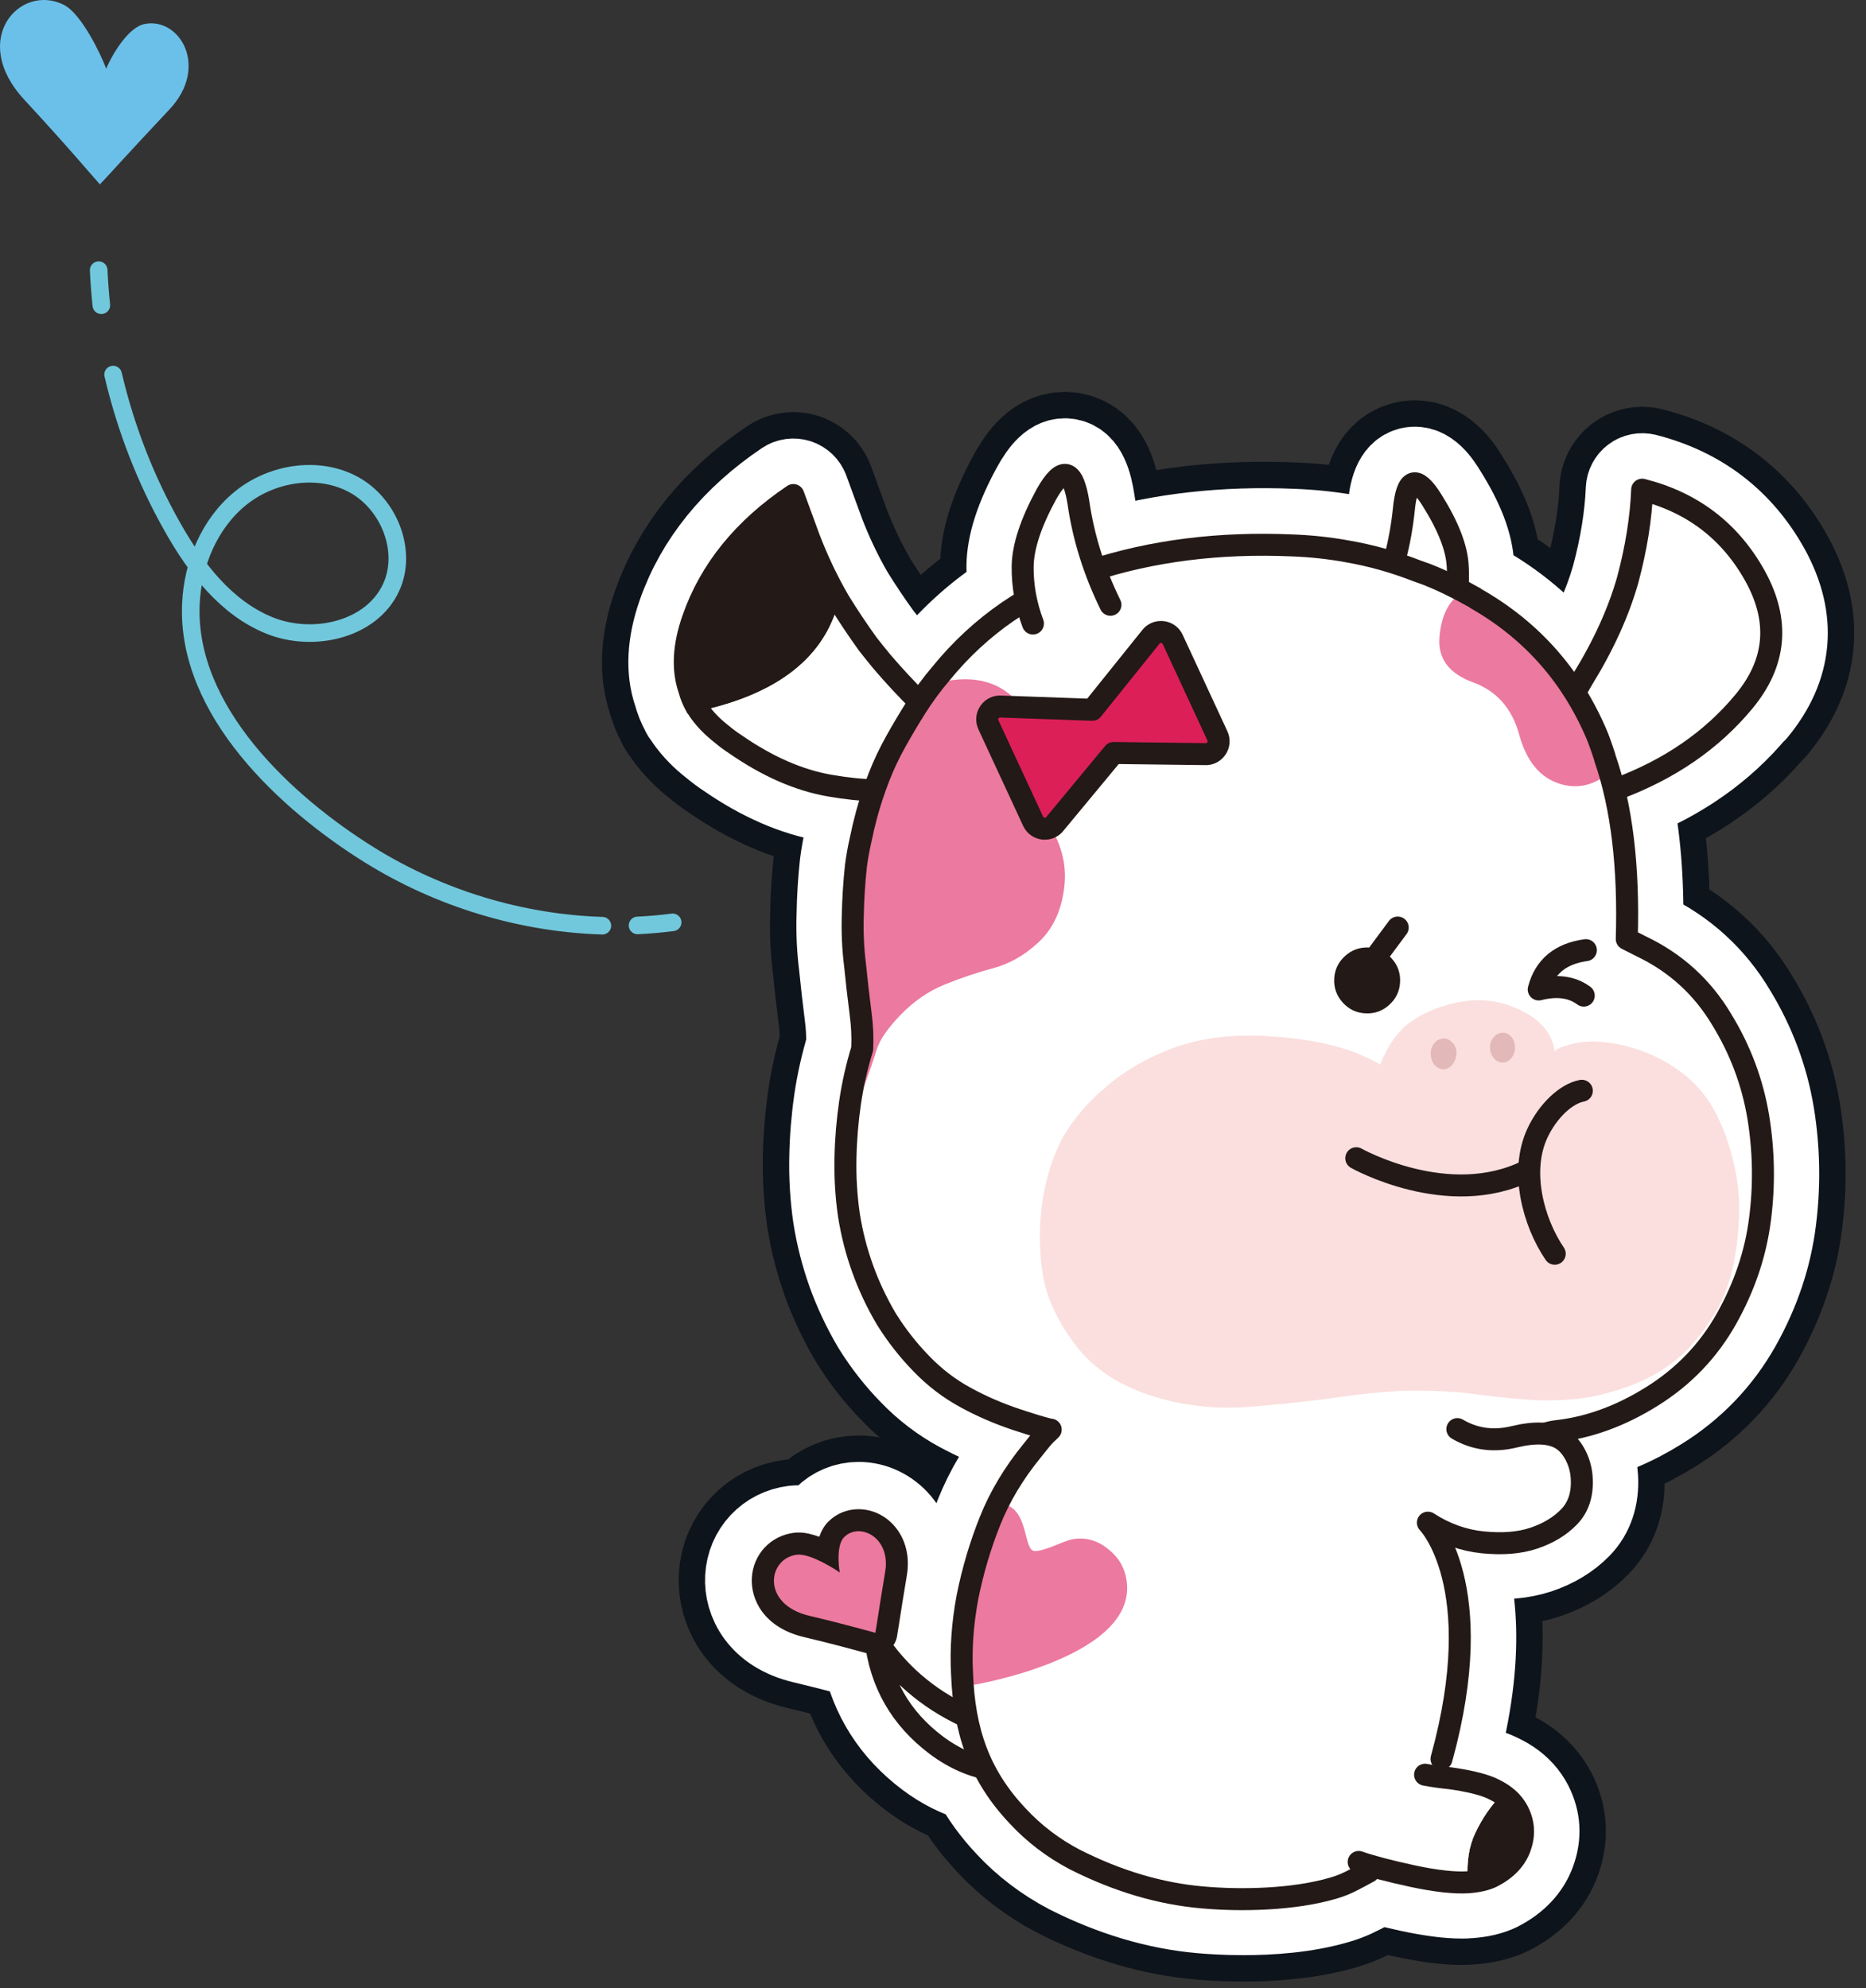
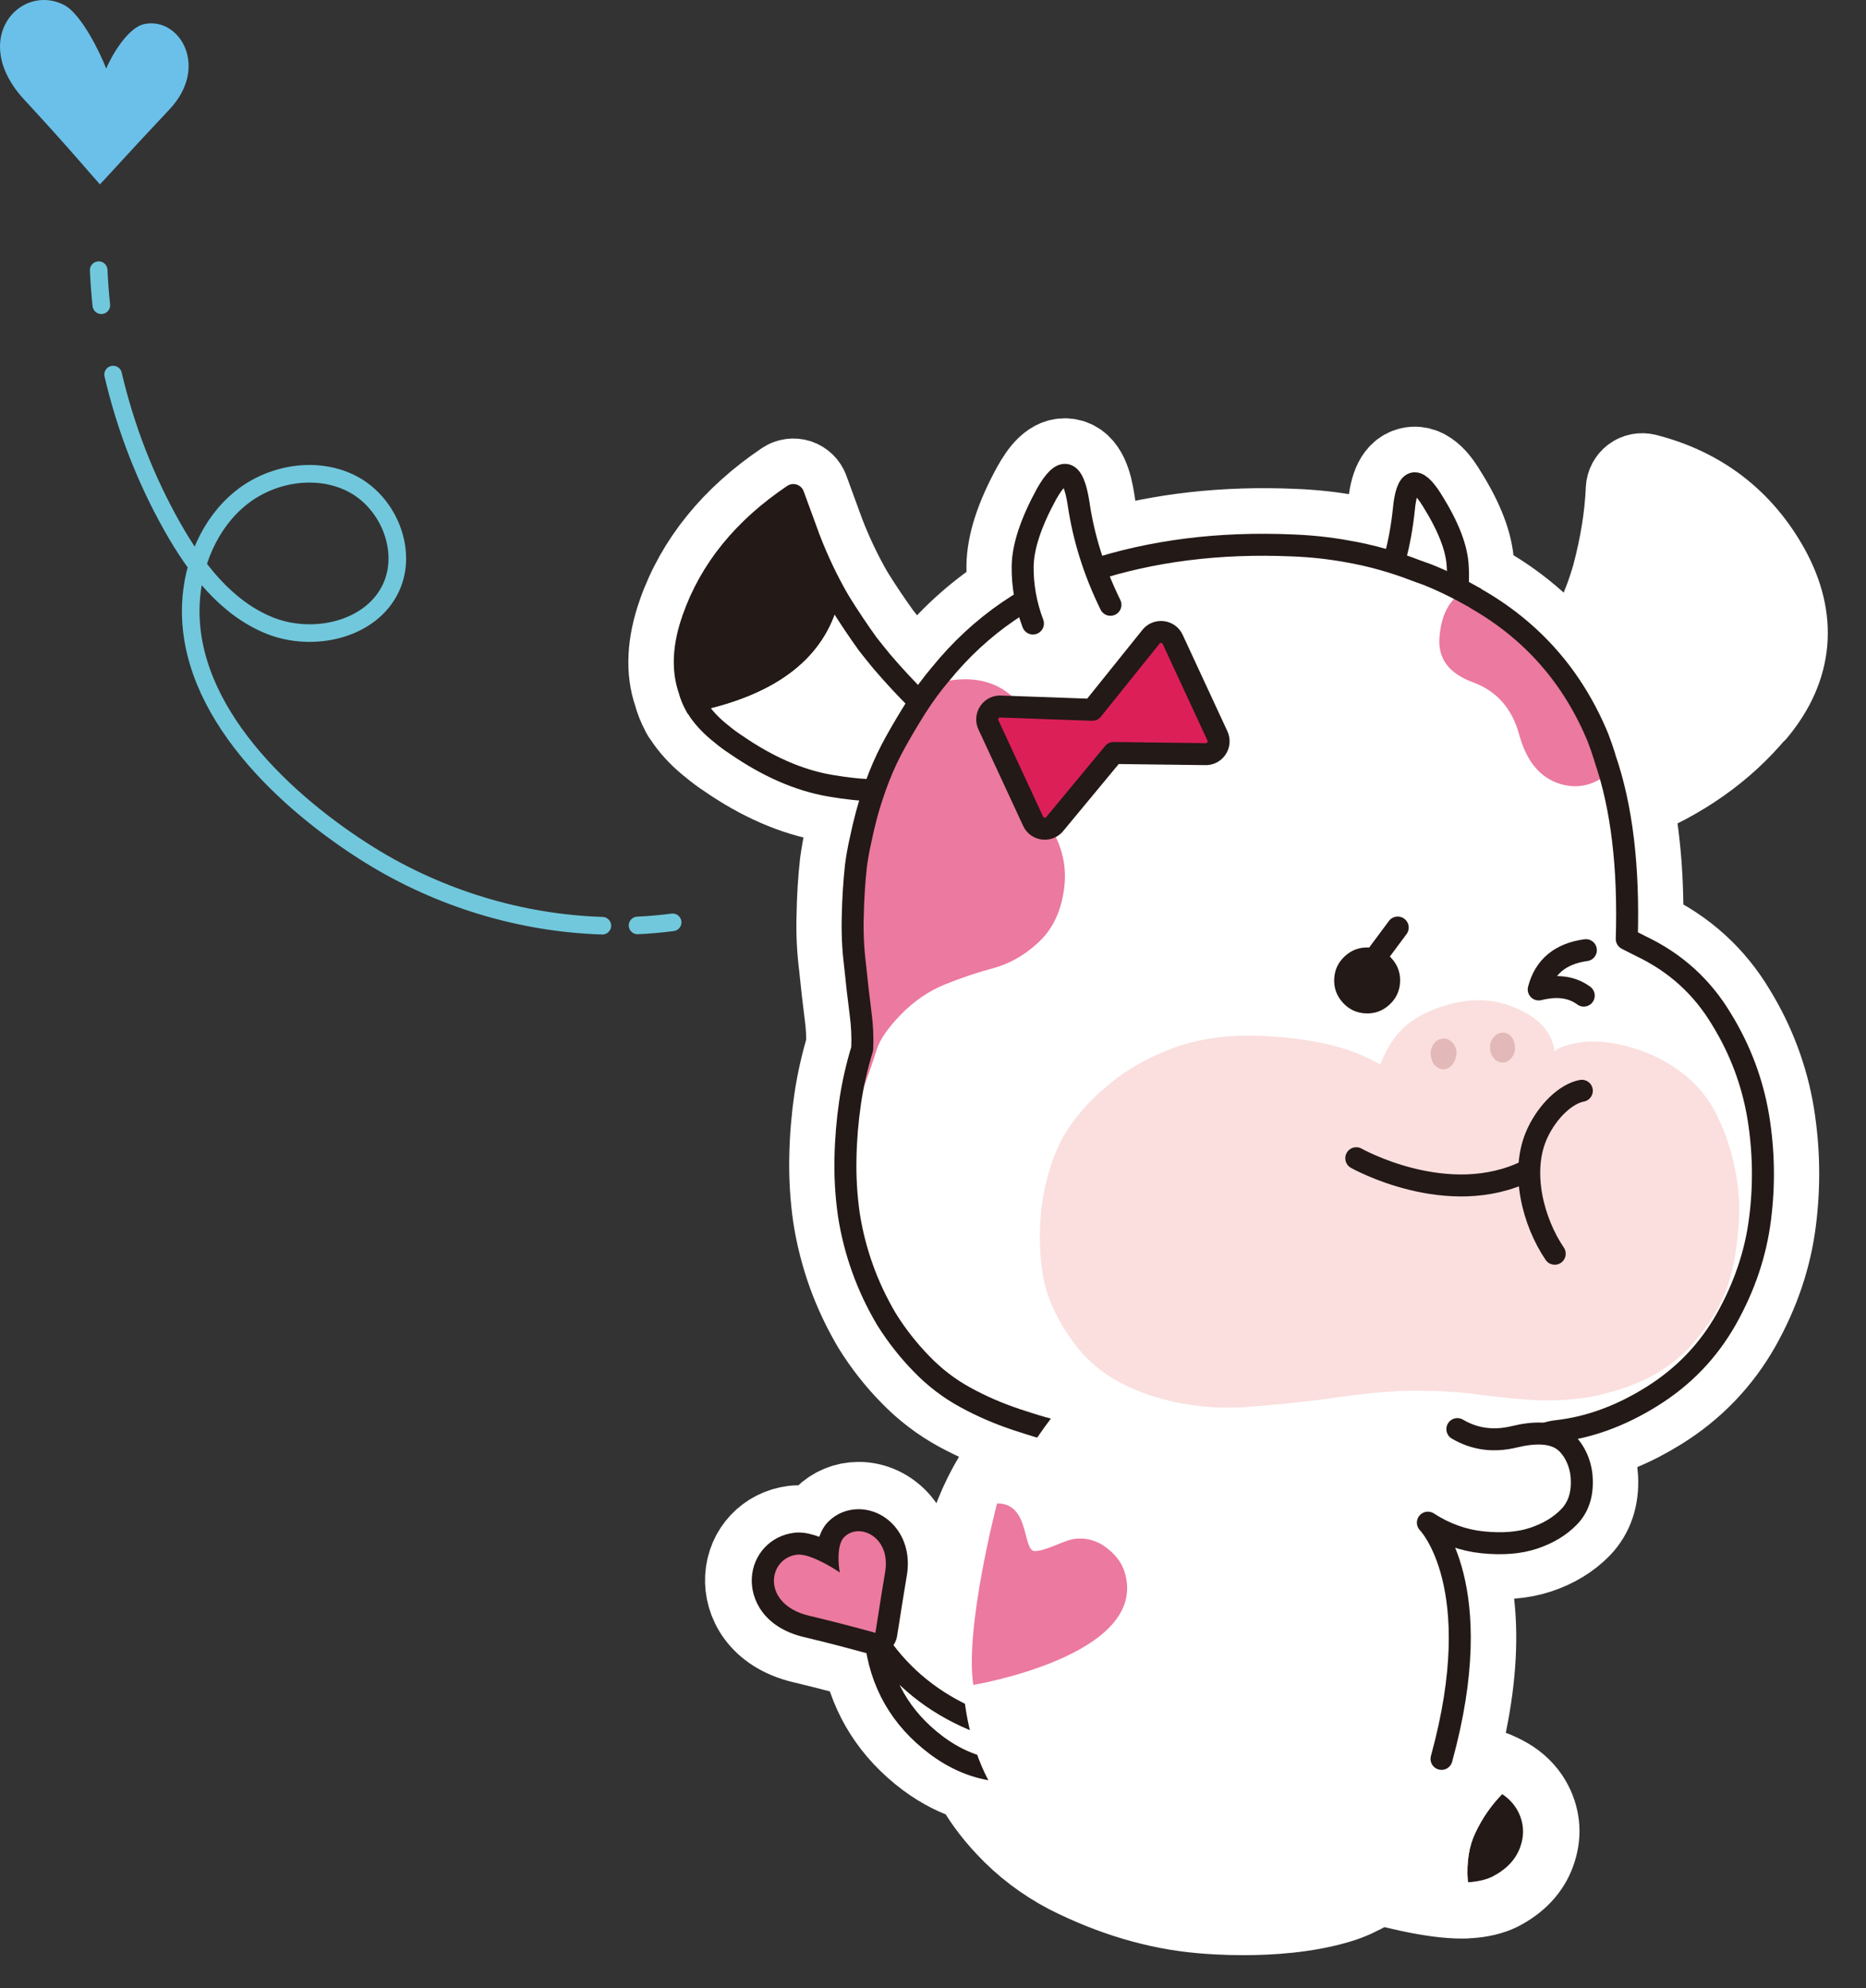
<svg xmlns="http://www.w3.org/2000/svg" width="152" height="162" viewBox="0 0 152 162" fill="none">
  <rect x="0" y="0" width="152" height="162" fill="#333333" stroke="none" />
  <g clip-path="url(#clip0_19_19340)">
    <path d="M142.845 57.802C145.74 54.298 146.083 50.486 143.862 46.452C141.698 42.554 138.388 40.018 134.017 38.907C133.724 38.836 133.408 38.893 133.165 39.079C132.921 39.258 132.771 39.545 132.756 39.846C132.663 42.089 132.276 44.496 131.61 46.982C130.929 49.39 129.79 51.919 128.214 54.534C126.257 51.855 123.778 49.633 120.79 47.921C120.676 47.828 120.54 47.749 120.403 47.677C120.196 47.563 119.988 47.455 119.773 47.341C119.787 46.918 119.787 46.488 119.759 46.065C119.68 44.396 118.949 42.483 117.53 40.233C117.136 39.588 116.205 38.09 114.922 38.384C113.761 38.656 113.475 40.082 113.346 41.429C113.238 42.475 113.045 43.522 112.808 44.56C111.855 44.295 110.888 44.073 109.914 43.901C108.43 43.629 106.876 43.464 105.314 43.407C99.796 43.17 94.616 43.751 89.88 45.127C89.414 43.708 89.07 42.275 88.862 40.827C88.654 39.487 88.26 37.918 87.021 37.689C85.81 37.467 84.972 38.685 84.362 39.774C83.001 42.268 82.328 44.346 82.306 46.137C82.299 46.889 82.363 47.634 82.478 48.38C79.977 49.949 77.756 51.891 75.865 54.226C75.492 54.663 75.134 55.122 74.783 55.602C74.037 54.828 73.307 54.04 72.612 53.237C72.239 52.786 71.866 52.328 71.53 51.898C70.713 50.766 69.932 49.598 69.222 48.451C68.32 46.896 67.531 45.234 66.872 43.522L65.575 39.975C65.468 39.681 65.231 39.459 64.938 39.359C64.644 39.265 64.322 39.308 64.064 39.48C59.843 42.325 56.956 45.886 55.494 50.071C54.648 52.485 54.541 54.649 55.164 56.44C55.293 56.935 55.494 57.429 55.745 57.902C55.802 58.045 55.888 58.181 55.995 58.289C56.024 58.325 56.046 58.361 56.067 58.404C56.089 58.44 56.103 58.468 56.124 58.497C56.655 59.249 57.343 59.959 58.145 60.582C58.553 60.919 58.955 61.22 59.32 61.456C62.043 63.348 64.766 64.53 67.41 64.989C68.305 65.146 69.115 65.246 69.853 65.304C69.774 65.562 69.695 65.812 69.624 66.063C69.437 66.765 69.265 67.489 69.122 68.191C68.957 68.901 68.828 69.632 68.728 70.384C68.578 71.738 68.492 73.135 68.47 74.504C68.42 75.894 68.484 77.298 68.656 78.653C68.793 80.007 68.943 81.354 69.115 82.701C69.23 83.553 69.273 84.406 69.244 85.245C68.807 86.692 68.47 88.175 68.255 89.644C68.033 91.163 67.904 92.725 67.875 94.273C67.84 95.878 67.933 97.504 68.169 99.116C68.413 100.671 68.807 102.204 69.337 103.688C69.86 105.135 70.534 106.568 71.358 107.965C72.225 109.363 73.228 110.638 74.331 111.763C75.485 112.959 76.789 113.955 78.215 114.729C79.591 115.474 80.945 116.062 82.485 116.578L83.023 116.75C83.259 116.829 83.496 116.9 83.739 116.979C83.596 117.158 83.46 117.33 83.302 117.517C81.754 119.415 80.543 121.436 79.719 123.507C78.917 125.506 78.279 127.648 77.828 129.884C77.412 132.141 77.255 134.326 77.369 136.361C77.391 136.934 77.434 137.479 77.484 138.023C75.743 136.984 74.245 135.666 73.02 134.097C73.206 133.81 73.314 133.495 73.342 133.172C73.378 132.979 73.421 132.685 73.5 132.162C73.636 131.295 73.837 129.991 74.109 128.379C74.381 126.781 74.016 125.298 73.092 124.194C72.282 123.241 71.136 122.69 69.946 122.69C68.95 122.69 68.019 123.077 67.324 123.772C67.001 124.094 66.772 124.474 66.614 124.882C66.098 124.71 65.568 124.596 65.074 124.596C64.938 124.596 64.802 124.603 64.673 124.617C62.638 124.868 61.133 126.473 61.018 128.522C60.918 130.342 62.014 132.757 65.446 133.574C67.754 134.125 69.402 134.577 70.19 134.792C70.312 134.828 70.419 134.856 70.512 134.878C71.171 138.167 72.898 140.882 75.671 142.967C76.882 143.87 78.143 144.501 79.454 144.873C80.171 146.206 81.067 147.446 82.177 148.621C83.574 150.125 85.23 151.386 87.114 152.375C90.689 154.181 94.301 155.256 97.847 155.564C98.464 155.621 99.718 155.714 101.272 155.714C103.501 155.714 106.36 155.528 108.896 154.776C109.928 154.475 110.537 154.145 111.461 153.651L111.999 153.364C112.085 153.321 112.149 153.249 112.214 153.185C112.98 153.385 113.862 153.6 114.865 153.815C116.577 154.181 117.96 154.36 119.071 154.36C119.278 154.36 119.472 154.36 119.658 154.338C120.59 154.274 121.378 154.088 122.023 153.772C123.406 153.056 124.337 152.067 124.781 150.82C125.24 149.552 125.168 148.305 124.566 147.116C124.201 146.399 123.649 145.783 122.926 145.296C122.926 145.296 122.926 145.296 122.911 145.289C122.553 145.052 122.159 144.845 121.722 144.658C120.869 144.322 119.751 144.056 118.268 143.841C118.326 143.755 118.376 143.655 118.404 143.54C120.833 134.713 119.902 129.239 118.734 126.251C119.372 126.437 120.031 126.566 120.697 126.638C122.417 126.81 123.95 126.688 125.247 126.258C126.58 125.814 127.683 125.14 128.55 124.252C129.503 123.263 129.94 121.959 129.854 120.39C129.804 119.236 129.374 118.111 128.715 117.273C130.865 116.8 133 115.912 135.078 114.615C137.793 112.931 139.957 110.674 141.512 107.915C143.045 105.185 144.006 102.326 144.364 99.417C144.729 96.558 144.679 93.664 144.213 90.805C143.726 87.874 142.68 85.087 141.118 82.529C139.449 79.713 137.091 77.57 134.132 76.166L133.53 75.858C133.616 71.774 133.315 68.134 132.642 64.96C136.805 63.319 140.237 60.911 142.83 57.773L142.845 57.802ZM71.594 125.613C71.594 125.613 71.616 125.649 71.63 125.67C71.616 125.656 71.609 125.635 71.594 125.613ZM71.852 126.036C71.874 126.072 71.888 126.115 71.909 126.151C71.895 126.108 71.874 126.072 71.852 126.036ZM72.081 126.659C72.081 126.659 72.081 126.688 72.081 126.702C72.081 126.688 72.081 126.674 72.081 126.659ZM70.813 124.968C70.813 124.968 70.856 124.997 70.878 125.004C70.856 124.99 70.835 124.975 70.813 124.968ZM72.153 127.404C72.153 127.347 72.153 127.297 72.153 127.247C72.153 127.297 72.153 127.354 72.153 127.404ZM71.279 125.284C71.279 125.284 71.222 125.241 71.193 125.212C71.222 125.233 71.25 125.255 71.279 125.284ZM69.989 124.761C69.989 124.761 69.932 124.761 69.896 124.761C69.903 124.761 69.918 124.761 69.932 124.761C69.953 124.761 69.968 124.761 69.989 124.768V124.761ZM70.419 124.825C70.419 124.825 70.355 124.811 70.326 124.804C70.355 124.804 70.39 124.818 70.419 124.825ZM69.094 124.983C69.094 124.983 69.029 125.011 69 125.033C69.029 125.011 69.058 125.004 69.094 124.983ZM68.341 128.085C68.277 128.042 68.212 127.992 68.126 127.942C68.212 127.999 68.277 128.042 68.341 128.085ZM68.004 127.863C67.925 127.813 67.854 127.77 67.768 127.713C67.854 127.763 67.933 127.813 68.004 127.863ZM67.603 127.619C67.517 127.569 67.431 127.519 67.331 127.469C67.424 127.519 67.51 127.569 67.603 127.619ZM65.21 126.674C65.11 126.666 65.002 126.652 64.916 126.666C64.966 126.666 65.016 126.659 65.067 126.659C65.11 126.659 65.167 126.674 65.21 126.674ZM63.046 128.522C62.903 129.712 63.698 131.116 65.912 131.639C63.705 131.116 62.903 129.704 63.046 128.522ZM70.154 132.721C70.304 132.764 70.441 132.8 70.562 132.829C70.441 132.793 70.304 132.757 70.154 132.721Z" fill="#231916" />
-     <path d="M69.717 124.775C69.674 124.775 69.631 124.782 69.588 124.789M69.402 124.847C69.366 124.861 69.323 124.868 69.287 124.882M68.298 126.674C68.269 127.233 68.334 127.799 68.391 128.121M66.65 127.118C66.55 127.075 66.457 127.032 66.356 126.989M67.144 127.361C67.051 127.311 66.958 127.261 66.858 127.211M66.141 126.91C66.048 126.874 65.955 126.838 65.862 126.81M65.654 126.752C65.568 126.731 65.482 126.709 65.403 126.695M65.912 131.639C63.698 131.116 62.903 129.712 63.046 128.522C62.903 129.704 63.705 131.116 65.912 131.639ZM65.912 131.639C67.281 131.969 68.398 132.255 69.265 132.485M142.845 57.802C145.74 54.298 146.083 50.486 143.862 46.452C141.698 42.554 138.388 40.018 134.017 38.907C133.724 38.836 133.408 38.893 133.165 39.079C132.921 39.258 132.771 39.545 132.756 39.846C132.663 42.089 132.276 44.496 131.61 46.982C130.929 49.39 129.79 51.919 128.213 54.534C126.257 51.855 123.778 49.633 120.79 47.921C120.676 47.828 120.54 47.749 120.403 47.677C120.196 47.563 119.988 47.455 119.773 47.341C119.787 46.918 119.787 46.488 119.759 46.065C119.68 44.396 118.949 42.483 117.53 40.233C117.136 39.588 116.205 38.09 114.922 38.384C113.761 38.656 113.475 40.082 113.346 41.429C113.238 42.475 113.045 43.522 112.808 44.56C111.855 44.295 110.888 44.073 109.914 43.901C108.43 43.629 106.876 43.464 105.314 43.407C99.796 43.17 94.616 43.751 89.88 45.127C89.414 43.708 89.07 42.275 88.862 40.827C88.654 39.487 88.26 37.918 87.021 37.689C85.81 37.467 84.972 38.685 84.362 39.774C83.001 42.268 82.328 44.346 82.306 46.137C82.299 46.889 82.363 47.634 82.478 48.38C79.977 49.949 77.756 51.891 75.865 54.226C75.492 54.663 75.134 55.122 74.783 55.602C74.037 54.828 73.307 54.04 72.612 53.237C72.239 52.786 71.866 52.328 71.53 51.898C70.713 50.766 69.932 49.598 69.222 48.451C68.32 46.896 67.531 45.234 66.872 43.522L65.575 39.975C65.468 39.681 65.231 39.459 64.938 39.359C64.644 39.265 64.322 39.308 64.064 39.48C59.843 42.325 56.956 45.886 55.494 50.071C54.648 52.485 54.541 54.649 55.164 56.44C55.293 56.935 55.494 57.429 55.745 57.902C55.802 58.045 55.888 58.181 55.995 58.289C56.024 58.325 56.046 58.361 56.067 58.404C56.089 58.44 56.103 58.468 56.124 58.497C56.655 59.249 57.343 59.959 58.145 60.582C58.553 60.919 58.955 61.22 59.32 61.456C62.043 63.348 64.766 64.53 67.41 64.989C68.305 65.146 69.115 65.246 69.853 65.304C69.774 65.562 69.695 65.812 69.624 66.063C69.437 66.765 69.265 67.489 69.122 68.191C68.957 68.901 68.828 69.632 68.728 70.384C68.578 71.738 68.492 73.135 68.47 74.504C68.42 75.894 68.484 77.298 68.656 78.653C68.793 80.007 68.943 81.354 69.115 82.701C69.23 83.553 69.273 84.406 69.244 85.245C68.807 86.692 68.47 88.175 68.255 89.644C68.033 91.163 67.904 92.725 67.875 94.273C67.84 95.878 67.933 97.504 68.169 99.116C68.413 100.671 68.807 102.204 69.337 103.688C69.86 105.135 70.534 106.568 71.358 107.965C72.225 109.363 73.228 110.638 74.331 111.763C75.485 112.959 76.789 113.955 78.215 114.729C79.591 115.474 80.945 116.062 82.485 116.578L83.023 116.75C83.259 116.829 83.496 116.9 83.739 116.979C83.596 117.158 83.46 117.33 83.302 117.517C81.754 119.415 80.543 121.436 79.719 123.507C78.917 125.506 78.279 127.648 77.828 129.884C77.412 132.141 77.255 134.326 77.369 136.361C77.391 136.934 77.434 137.479 77.484 138.023C75.743 136.984 74.245 135.666 73.02 134.097C73.206 133.81 73.314 133.495 73.342 133.172C73.378 132.979 73.421 132.685 73.5 132.162C73.636 131.295 73.837 129.991 74.109 128.379C74.381 126.781 74.016 125.298 73.092 124.194C72.282 123.241 71.136 122.69 69.946 122.69C68.95 122.69 68.019 123.077 67.324 123.772C67.001 124.094 66.772 124.474 66.614 124.882C66.098 124.71 65.568 124.596 65.074 124.596C64.938 124.596 64.802 124.603 64.673 124.617C62.638 124.868 61.133 126.473 61.018 128.522C60.918 130.342 62.014 132.757 65.446 133.574C67.754 134.125 69.402 134.577 70.19 134.792C70.312 134.828 70.419 134.856 70.512 134.878C71.171 138.167 72.898 140.882 75.671 142.967C76.882 143.87 78.143 144.501 79.454 144.873C80.171 146.206 81.067 147.446 82.177 148.621C83.574 150.125 85.23 151.386 87.114 152.375C90.689 154.181 94.301 155.256 97.847 155.564C98.464 155.621 99.718 155.714 101.272 155.714C103.501 155.714 106.36 155.528 108.896 154.776C109.928 154.475 110.537 154.145 111.461 153.651L111.999 153.364C112.085 153.321 112.149 153.249 112.214 153.185C112.98 153.385 113.862 153.6 114.865 153.815C116.577 154.181 117.96 154.36 119.071 154.36C119.278 154.36 119.472 154.36 119.658 154.338C120.59 154.274 121.378 154.088 122.023 153.772C123.406 153.056 124.337 152.067 124.781 150.82C125.24 149.552 125.168 148.305 124.566 147.116C124.201 146.399 123.649 145.783 122.926 145.296C122.926 145.296 122.926 145.296 122.911 145.289C122.553 145.052 122.159 144.845 121.722 144.658C120.869 144.321 119.751 144.056 118.268 143.841C118.326 143.755 118.376 143.655 118.404 143.54C120.833 134.713 119.902 129.239 118.734 126.251C119.372 126.437 120.031 126.566 120.697 126.638C122.417 126.81 123.95 126.688 125.247 126.258C126.58 125.814 127.683 125.14 128.55 124.252C129.503 123.263 129.94 121.959 129.854 120.39C129.804 119.236 129.374 118.111 128.715 117.273C130.865 116.8 133 115.912 135.078 114.615C137.793 112.931 139.957 110.674 141.512 107.915C143.045 105.185 144.006 102.326 144.364 99.417C144.729 96.558 144.679 93.664 144.213 90.805C143.726 87.874 142.68 85.087 141.118 82.529C139.449 79.713 137.091 77.57 134.132 76.166L133.53 75.858C133.616 71.774 133.315 68.134 132.642 64.96C136.805 63.319 140.237 60.911 142.83 57.773L142.845 57.802ZM71.594 125.613C71.594 125.613 71.616 125.649 71.63 125.67C71.616 125.656 71.609 125.635 71.594 125.613ZM71.852 126.036C71.874 126.072 71.888 126.115 71.909 126.151C71.895 126.108 71.874 126.072 71.852 126.036ZM72.081 126.659C72.081 126.659 72.081 126.688 72.081 126.702C72.081 126.688 72.081 126.674 72.081 126.659ZM70.813 124.968C70.813 124.968 70.856 124.997 70.878 125.004C70.856 124.99 70.835 124.975 70.813 124.968ZM72.153 127.404C72.153 127.347 72.153 127.297 72.153 127.247C72.153 127.297 72.153 127.354 72.153 127.404ZM71.279 125.284C71.279 125.284 71.222 125.241 71.193 125.212C71.222 125.233 71.25 125.255 71.279 125.284ZM69.989 124.761C69.989 124.761 69.932 124.761 69.896 124.761C69.903 124.761 69.918 124.761 69.932 124.761C69.953 124.761 69.968 124.761 69.989 124.768V124.761ZM70.419 124.825C70.419 124.825 70.355 124.811 70.326 124.804C70.355 124.804 70.39 124.818 70.419 124.825ZM69.094 124.983C69.094 124.983 69.029 125.011 69 125.033C69.029 125.011 69.058 125.004 69.094 124.983ZM68.341 128.085C68.277 128.042 68.212 127.992 68.126 127.942C68.212 127.999 68.277 128.042 68.341 128.085ZM68.004 127.863C67.925 127.813 67.854 127.77 67.768 127.713C67.854 127.763 67.933 127.813 68.004 127.863ZM67.603 127.619C67.517 127.569 67.431 127.519 67.331 127.469C67.424 127.519 67.51 127.569 67.603 127.619ZM65.21 126.674C65.11 126.666 65.002 126.652 64.916 126.666C64.966 126.666 65.016 126.659 65.067 126.659C65.11 126.659 65.167 126.674 65.21 126.674ZM70.154 132.721C70.304 132.764 70.441 132.8 70.562 132.829C70.441 132.793 70.304 132.757 70.154 132.721Z" stroke="#0E141B" stroke-width="11.464" stroke-linecap="round" stroke-linejoin="round" />
    <path d="M142.845 57.802C145.74 54.298 146.083 50.486 143.862 46.452C141.698 42.554 138.388 40.018 134.017 38.907C133.724 38.836 133.408 38.893 133.165 39.079C132.921 39.258 132.771 39.545 132.756 39.846C132.663 42.089 132.276 44.496 131.61 46.982C130.929 49.39 129.79 51.919 128.214 54.534C126.257 51.855 123.778 49.633 120.79 47.921C120.676 47.828 120.54 47.749 120.403 47.677C120.196 47.563 119.988 47.455 119.773 47.341C119.787 46.918 119.787 46.488 119.759 46.065C119.68 44.396 118.949 42.483 117.53 40.233C117.136 39.588 116.205 38.09 114.922 38.384C113.761 38.656 113.475 40.082 113.346 41.429C113.238 42.475 113.045 43.522 112.808 44.56C111.855 44.295 110.888 44.073 109.914 43.901C108.43 43.629 106.876 43.464 105.314 43.407C99.796 43.17 94.616 43.751 89.88 45.127C89.414 43.708 89.07 42.275 88.862 40.827C88.654 39.487 88.26 37.918 87.021 37.689C85.81 37.467 84.972 38.685 84.362 39.774C83.001 42.268 82.328 44.346 82.306 46.137C82.299 46.889 82.363 47.634 82.478 48.38C79.977 49.949 77.756 51.891 75.865 54.226C75.492 54.663 75.134 55.122 74.783 55.602C74.037 54.828 73.307 54.04 72.612 53.237C72.239 52.786 71.866 52.328 71.53 51.898C70.713 50.766 69.932 49.598 69.222 48.451C68.32 46.896 67.531 45.234 66.872 43.522L65.575 39.975C65.468 39.681 65.231 39.459 64.938 39.359C64.644 39.265 64.322 39.308 64.064 39.48C59.843 42.325 56.956 45.886 55.494 50.071C54.648 52.485 54.541 54.649 55.164 56.44C55.293 56.935 55.494 57.429 55.745 57.902C55.802 58.045 55.888 58.181 55.995 58.289C56.024 58.325 56.046 58.361 56.067 58.404C56.089 58.44 56.103 58.468 56.124 58.497C56.655 59.249 57.343 59.959 58.145 60.582C58.553 60.919 58.955 61.22 59.32 61.456C62.043 63.348 64.766 64.53 67.41 64.989C68.305 65.146 69.115 65.246 69.853 65.304C69.774 65.562 69.695 65.812 69.624 66.063C69.437 66.765 69.265 67.489 69.122 68.191C68.957 68.901 68.828 69.632 68.728 70.384C68.578 71.738 68.492 73.135 68.47 74.504C68.42 75.894 68.484 77.298 68.656 78.653C68.793 80.007 68.943 81.354 69.115 82.701C69.23 83.553 69.273 84.406 69.244 85.245C68.807 86.692 68.47 88.175 68.255 89.644C68.033 91.163 67.904 92.725 67.875 94.273C67.84 95.878 67.933 97.504 68.169 99.116C68.413 100.671 68.807 102.204 69.337 103.688C69.86 105.135 70.534 106.568 71.358 107.965C72.225 109.363 73.228 110.638 74.331 111.763C75.485 112.959 76.789 113.955 78.215 114.729C79.591 115.474 80.945 116.062 82.485 116.578L83.023 116.75C83.259 116.829 83.496 116.9 83.739 116.979C83.596 117.158 83.46 117.33 83.302 117.517C81.754 119.415 80.543 121.436 79.719 123.507C78.917 125.506 78.279 127.648 77.828 129.884C77.412 132.141 77.255 134.326 77.369 136.361C77.391 136.934 77.434 137.479 77.484 138.023C75.743 136.984 74.245 135.666 73.02 134.097C73.206 133.81 73.314 133.495 73.342 133.172C73.378 132.979 73.421 132.685 73.5 132.162C73.636 131.295 73.837 129.991 74.109 128.379C74.381 126.781 74.016 125.298 73.092 124.194C72.282 123.241 71.136 122.69 69.946 122.69C68.95 122.69 68.019 123.077 67.324 123.772C67.001 124.094 66.772 124.474 66.614 124.882C66.098 124.71 65.568 124.596 65.074 124.596C64.938 124.596 64.802 124.603 64.673 124.617C62.638 124.868 61.133 126.473 61.018 128.522C60.918 130.342 62.014 132.757 65.446 133.574C67.754 134.125 69.402 134.577 70.19 134.792C70.312 134.828 70.419 134.856 70.512 134.878C71.171 138.167 72.898 140.882 75.671 142.967C76.882 143.87 78.143 144.501 79.454 144.873C80.171 146.206 81.067 147.446 82.177 148.621C83.574 150.125 85.23 151.386 87.114 152.375C90.689 154.181 94.301 155.256 97.847 155.564C98.464 155.621 99.718 155.714 101.272 155.714C103.501 155.714 106.36 155.528 108.896 154.776C109.928 154.475 110.537 154.145 111.461 153.651L111.999 153.364C112.085 153.321 112.149 153.249 112.214 153.185C112.98 153.385 113.862 153.6 114.865 153.815C116.577 154.181 117.96 154.36 119.071 154.36C119.278 154.36 119.472 154.36 119.658 154.338C120.59 154.274 121.378 154.088 122.023 153.772C123.406 153.056 124.337 152.067 124.781 150.82C125.24 149.552 125.168 148.305 124.566 147.116C124.201 146.399 123.649 145.783 122.926 145.296C122.926 145.296 122.926 145.296 122.911 145.289C122.553 145.052 122.159 144.845 121.722 144.658C120.869 144.322 119.751 144.056 118.268 143.841C118.326 143.755 118.376 143.655 118.404 143.54C120.833 134.713 119.902 129.239 118.734 126.251C119.372 126.437 120.031 126.566 120.697 126.638C122.417 126.81 123.95 126.688 125.247 126.258C126.58 125.814 127.683 125.14 128.55 124.252C129.503 123.263 129.94 121.959 129.854 120.39C129.804 119.236 129.374 118.111 128.715 117.273C130.865 116.8 133 115.912 135.078 114.615C137.793 112.931 139.957 110.674 141.512 107.915C143.045 105.185 144.006 102.326 144.364 99.417C144.729 96.558 144.679 93.664 144.213 90.805C143.726 87.874 142.68 85.087 141.118 82.529C139.449 79.713 137.091 77.57 134.132 76.166L133.53 75.858C133.616 71.774 133.315 68.134 132.642 64.96C136.805 63.319 140.237 60.911 142.83 57.773L142.845 57.802ZM71.594 125.613C71.594 125.613 71.616 125.649 71.63 125.67C71.616 125.656 71.609 125.635 71.594 125.613ZM71.852 126.036C71.874 126.072 71.888 126.115 71.909 126.151C71.895 126.108 71.874 126.072 71.852 126.036ZM72.081 126.659C72.081 126.659 72.081 126.688 72.081 126.702C72.081 126.688 72.081 126.674 72.081 126.659ZM70.813 124.968C70.813 124.968 70.856 124.997 70.878 125.004C70.856 124.99 70.835 124.975 70.813 124.968ZM72.153 127.404C72.153 127.347 72.153 127.297 72.153 127.247C72.153 127.297 72.153 127.354 72.153 127.404ZM71.279 125.284C71.279 125.284 71.222 125.241 71.193 125.212C71.222 125.233 71.25 125.255 71.279 125.284ZM69.989 124.761C69.989 124.761 69.932 124.761 69.896 124.761C69.903 124.761 69.918 124.761 69.932 124.761C69.953 124.761 69.968 124.761 69.989 124.768V124.761ZM70.419 124.825C70.419 124.825 70.355 124.811 70.326 124.804C70.355 124.804 70.39 124.818 70.419 124.825ZM69.094 124.983C69.094 124.983 69.029 125.011 69 125.033C69.029 125.011 69.058 125.004 69.094 124.983ZM68.341 128.085C68.277 128.042 68.212 127.992 68.126 127.942C68.212 127.999 68.277 128.042 68.341 128.085ZM68.004 127.863C67.925 127.813 67.854 127.77 67.768 127.713C67.854 127.763 67.933 127.813 68.004 127.863ZM67.603 127.619C67.517 127.569 67.431 127.519 67.331 127.469C67.424 127.519 67.51 127.569 67.603 127.619ZM65.21 126.674C65.11 126.666 65.002 126.652 64.916 126.666C64.966 126.666 65.016 126.659 65.067 126.659C65.11 126.659 65.167 126.674 65.21 126.674ZM63.046 128.522C62.903 129.712 63.698 131.116 65.912 131.639C63.705 131.116 62.903 129.704 63.046 128.522ZM70.154 132.721C70.304 132.764 70.441 132.8 70.562 132.829C70.441 132.793 70.304 132.757 70.154 132.721Z" fill="white" />
    <path d="M69.717 124.775C69.674 124.775 69.631 124.782 69.588 124.789M69.402 124.847C69.366 124.861 69.323 124.868 69.287 124.882M68.298 126.674C68.269 127.233 68.334 127.799 68.391 128.121M66.65 127.118C66.55 127.075 66.457 127.032 66.356 126.989M67.144 127.361C67.051 127.311 66.958 127.261 66.858 127.211M66.141 126.91C66.048 126.874 65.955 126.838 65.862 126.81M65.654 126.752C65.568 126.731 65.482 126.709 65.403 126.695M65.912 131.639C63.698 131.116 62.903 129.712 63.046 128.522C62.903 129.704 63.705 131.116 65.912 131.639ZM65.912 131.639C67.281 131.969 68.398 132.255 69.265 132.485M142.845 57.802C145.74 54.298 146.083 50.486 143.862 46.452C141.698 42.554 138.388 40.018 134.017 38.907C133.724 38.836 133.408 38.893 133.165 39.079C132.921 39.258 132.771 39.545 132.756 39.846C132.663 42.089 132.276 44.496 131.61 46.982C130.929 49.39 129.79 51.919 128.213 54.534C126.257 51.855 123.778 49.633 120.79 47.921C120.676 47.828 120.54 47.749 120.403 47.677C120.196 47.563 119.988 47.455 119.773 47.341C119.787 46.918 119.787 46.488 119.759 46.065C119.68 44.396 118.949 42.483 117.53 40.233C117.136 39.588 116.205 38.09 114.922 38.384C113.761 38.656 113.475 40.082 113.346 41.429C113.238 42.475 113.045 43.522 112.808 44.56C111.855 44.295 110.888 44.073 109.914 43.901C108.43 43.629 106.876 43.464 105.314 43.407C99.796 43.17 94.616 43.751 89.88 45.127C89.414 43.708 89.07 42.275 88.862 40.827C88.654 39.487 88.26 37.918 87.021 37.689C85.81 37.467 84.972 38.685 84.362 39.774C83.001 42.268 82.328 44.346 82.306 46.137C82.299 46.889 82.363 47.634 82.478 48.38C79.977 49.949 77.756 51.891 75.865 54.226C75.492 54.663 75.134 55.122 74.783 55.602C74.037 54.828 73.307 54.04 72.612 53.237C72.239 52.786 71.866 52.328 71.53 51.898C70.713 50.766 69.932 49.598 69.222 48.451C68.32 46.896 67.531 45.234 66.872 43.522L65.575 39.975C65.468 39.681 65.231 39.459 64.938 39.359C64.644 39.265 64.322 39.308 64.064 39.48C59.843 42.325 56.956 45.886 55.494 50.071C54.648 52.485 54.541 54.649 55.164 56.44C55.293 56.935 55.494 57.429 55.745 57.902C55.802 58.045 55.888 58.181 55.995 58.289C56.024 58.325 56.046 58.361 56.067 58.404C56.089 58.44 56.103 58.468 56.124 58.497C56.655 59.249 57.343 59.959 58.145 60.582C58.553 60.919 58.955 61.22 59.32 61.456C62.043 63.348 64.766 64.53 67.41 64.989C68.305 65.146 69.115 65.246 69.853 65.304C69.774 65.562 69.695 65.812 69.624 66.063C69.437 66.765 69.265 67.489 69.122 68.191C68.957 68.901 68.828 69.632 68.728 70.384C68.578 71.738 68.492 73.135 68.47 74.504C68.42 75.894 68.484 77.298 68.656 78.653C68.793 80.007 68.943 81.354 69.115 82.701C69.23 83.553 69.273 84.406 69.244 85.245C68.807 86.692 68.47 88.175 68.255 89.644C68.033 91.163 67.904 92.725 67.875 94.273C67.84 95.878 67.933 97.504 68.169 99.116C68.413 100.671 68.807 102.204 69.337 103.688C69.86 105.135 70.534 106.568 71.358 107.965C72.225 109.363 73.228 110.638 74.331 111.763C75.485 112.959 76.789 113.955 78.215 114.729C79.591 115.474 80.945 116.062 82.485 116.578L83.023 116.75C83.259 116.829 83.496 116.9 83.739 116.979C83.596 117.158 83.46 117.33 83.302 117.517C81.754 119.415 80.543 121.436 79.719 123.507C78.917 125.506 78.279 127.648 77.828 129.884C77.412 132.141 77.255 134.326 77.369 136.361C77.391 136.934 77.434 137.479 77.484 138.023C75.743 136.984 74.245 135.666 73.02 134.097C73.206 133.81 73.314 133.495 73.342 133.172C73.378 132.979 73.421 132.685 73.5 132.162C73.636 131.295 73.837 129.991 74.109 128.379C74.381 126.781 74.016 125.298 73.092 124.194C72.282 123.241 71.136 122.69 69.946 122.69C68.95 122.69 68.019 123.077 67.324 123.772C67.001 124.094 66.772 124.474 66.614 124.882C66.098 124.71 65.568 124.596 65.074 124.596C64.938 124.596 64.802 124.603 64.673 124.617C62.638 124.868 61.133 126.473 61.018 128.522C60.918 130.342 62.014 132.757 65.446 133.574C67.754 134.125 69.402 134.577 70.19 134.792C70.312 134.828 70.419 134.856 70.512 134.878C71.171 138.167 72.898 140.882 75.671 142.967C76.882 143.87 78.143 144.501 79.454 144.873C80.171 146.206 81.067 147.446 82.177 148.621C83.574 150.125 85.23 151.386 87.114 152.375C90.689 154.181 94.301 155.256 97.847 155.564C98.464 155.621 99.718 155.714 101.272 155.714C103.501 155.714 106.36 155.528 108.896 154.776C109.928 154.475 110.537 154.145 111.461 153.651L111.999 153.364C112.085 153.321 112.149 153.249 112.214 153.185C112.98 153.385 113.862 153.6 114.865 153.815C116.577 154.181 117.96 154.36 119.071 154.36C119.278 154.36 119.472 154.36 119.658 154.338C120.59 154.274 121.378 154.088 122.023 153.772C123.406 153.056 124.337 152.067 124.781 150.82C125.24 149.552 125.168 148.305 124.566 147.116C124.201 146.399 123.649 145.783 122.926 145.296C122.926 145.296 122.926 145.296 122.911 145.289C122.553 145.052 122.159 144.845 121.722 144.658C120.869 144.321 119.751 144.056 118.268 143.841C118.326 143.755 118.376 143.655 118.404 143.54C120.833 134.713 119.902 129.239 118.734 126.251C119.372 126.437 120.031 126.566 120.697 126.638C122.417 126.81 123.95 126.688 125.247 126.258C126.58 125.814 127.683 125.14 128.55 124.252C129.503 123.263 129.94 121.959 129.854 120.39C129.804 119.236 129.374 118.111 128.715 117.273C130.865 116.8 133 115.912 135.078 114.615C137.793 112.931 139.957 110.674 141.512 107.915C143.045 105.185 144.006 102.326 144.364 99.417C144.729 96.558 144.679 93.664 144.213 90.805C143.726 87.874 142.68 85.087 141.118 82.529C139.449 79.713 137.091 77.57 134.132 76.166L133.53 75.858C133.616 71.774 133.315 68.134 132.642 64.96C136.805 63.319 140.237 60.911 142.83 57.773L142.845 57.802ZM71.594 125.613C71.594 125.613 71.616 125.649 71.63 125.67C71.616 125.656 71.609 125.635 71.594 125.613ZM71.852 126.036C71.874 126.072 71.888 126.115 71.909 126.151C71.895 126.108 71.874 126.072 71.852 126.036ZM72.081 126.659C72.081 126.659 72.081 126.688 72.081 126.702C72.081 126.688 72.081 126.674 72.081 126.659ZM70.813 124.968C70.813 124.968 70.856 124.997 70.878 125.004C70.856 124.99 70.835 124.975 70.813 124.968ZM72.153 127.404C72.153 127.347 72.153 127.297 72.153 127.247C72.153 127.297 72.153 127.354 72.153 127.404ZM71.279 125.284C71.279 125.284 71.222 125.241 71.193 125.212C71.222 125.233 71.25 125.255 71.279 125.284ZM69.989 124.761C69.989 124.761 69.932 124.761 69.896 124.761C69.903 124.761 69.918 124.761 69.932 124.761C69.953 124.761 69.968 124.761 69.989 124.768V124.761ZM70.419 124.825C70.419 124.825 70.355 124.811 70.326 124.804C70.355 124.804 70.39 124.818 70.419 124.825ZM69.094 124.983C69.094 124.983 69.029 125.011 69 125.033C69.029 125.011 69.058 125.004 69.094 124.983ZM68.341 128.085C68.277 128.042 68.212 127.992 68.126 127.942C68.212 127.999 68.277 128.042 68.341 128.085ZM68.004 127.863C67.925 127.813 67.854 127.77 67.768 127.713C67.854 127.763 67.933 127.813 68.004 127.863ZM67.603 127.619C67.517 127.569 67.431 127.519 67.331 127.469C67.424 127.519 67.51 127.569 67.603 127.619ZM65.21 126.674C65.11 126.666 65.002 126.652 64.916 126.666C64.966 126.666 65.016 126.659 65.067 126.659C65.11 126.659 65.167 126.674 65.21 126.674ZM70.154 132.721C70.304 132.764 70.441 132.8 70.562 132.829C70.441 132.793 70.304 132.757 70.154 132.721Z" stroke="white" stroke-width="7.165" stroke-linecap="round" stroke-linejoin="round" />
    <path d="M56.132 56.204C55.558 54.556 55.659 52.628 56.432 50.428C57.83 46.437 60.552 43.07 64.608 40.34C65.052 41.544 65.482 42.726 65.905 43.88C66.593 45.671 67.395 47.369 68.334 48.974C67.18 53.553 63.383 56.54 56.941 57.945C56.884 57.844 56.819 57.744 56.748 57.651C56.705 57.615 56.676 57.572 56.662 57.515C56.425 57.085 56.246 56.648 56.132 56.211V56.204Z" fill="#231916" />
    <path d="M71.824 53.889C72.777 55 73.773 56.075 74.798 57.099C76.754 58.984 78.903 60.682 81.239 62.201L73.429 64.042C72.362 64.515 70.413 64.501 67.575 64.014C65.067 63.584 62.502 62.459 59.894 60.646C59.536 60.417 59.17 60.145 58.791 59.829C58.038 59.242 57.422 58.611 56.949 57.938C63.391 56.54 67.188 53.545 68.342 48.967C69.087 50.163 69.868 51.346 70.699 52.499C71.072 52.972 71.444 53.431 71.817 53.889H71.824Z" fill="white" />
    <path d="M81.239 62.201C78.903 60.682 76.76 58.976 74.797 57.099C73.772 56.075 72.777 55.007 71.824 53.889C71.451 53.431 71.078 52.972 70.706 52.499C69.875 51.345 69.087 50.17 68.349 48.967C67.417 47.362 66.607 45.663 65.919 43.872C65.497 42.711 65.06 41.529 64.623 40.333C60.567 43.062 57.837 46.43 56.447 50.421C55.673 52.621 55.573 54.548 56.146 56.196C56.261 56.641 56.44 57.07 56.676 57.5C56.691 57.558 56.719 57.601 56.762 57.636C56.834 57.73 56.898 57.83 56.956 57.93C57.429 58.604 58.045 59.234 58.797 59.822C59.177 60.137 59.542 60.409 59.901 60.639C62.516 62.452 65.074 63.569 67.582 64.006C70.419 64.494 72.368 64.501 73.436 64.035" stroke="#231916" stroke-width="1.791" stroke-linecap="round" stroke-linejoin="round" />
    <path d="M78.63 139.822C81.74 141.269 84.563 141.513 87.093 140.567L86.956 143.182C86.612 143.318 86.276 143.462 85.946 143.619C82.45 144.859 79.225 144.386 76.273 142.186C73.357 140.001 71.702 137.099 71.308 133.488C73.106 136.268 75.549 138.374 78.63 139.815V139.822Z" fill="white" />
    <path d="M86.956 143.182L87.093 140.567C84.556 141.512 81.733 141.262 78.63 139.821C75.549 138.381 73.106 136.275 71.308 133.495C71.702 137.106 73.357 140.001 76.273 142.193C79.225 144.393 82.45 144.866 85.946 143.626C86.276 143.476 86.612 143.325 86.956 143.189V143.182Z" stroke="#231916" stroke-width="1.791" stroke-linecap="round" stroke-linejoin="round" />
    <path d="M114.349 41.543C114.592 38.928 115.366 38.67 116.663 40.769C117.974 42.862 118.669 44.646 118.741 46.122C118.841 47.569 118.662 49.002 118.197 50.414L112.357 49.296C113.41 46.745 114.077 44.159 114.349 41.543Z" fill="white" />
    <path d="M118.197 50.421C118.663 49.002 118.842 47.569 118.742 46.129C118.67 44.653 117.975 42.869 116.664 40.777C115.367 38.677 114.593 38.935 114.349 41.551C114.077 44.173 113.411 46.76 112.357 49.303" stroke="#231916" stroke-width="1.791" stroke-linecap="round" stroke-linejoin="round" />
    <path d="M131.904 47.341C132.599 44.754 132.993 42.297 133.086 39.968C137.192 41.007 140.266 43.357 142.294 47.018C144.3 50.665 143.999 54.069 141.377 57.229C138.754 60.396 135.301 62.767 131.016 64.358C126.745 65.934 124.08 65.54 123.034 63.161C124.968 60.718 126.695 58.146 128.207 55.445C129.927 52.657 131.152 49.956 131.897 47.341H131.904Z" fill="white" />
-     <path d="M123.722 63.09C125.656 60.646 127.383 58.074 128.895 55.373C130.614 52.586 131.84 49.884 132.585 47.269C133.28 44.682 133.674 42.225 133.767 39.896C137.873 40.935 140.947 43.285 142.974 46.947C144.981 50.594 144.68 53.997 142.057 57.157C139.435 60.324 135.981 62.696 131.696 64.286C127.426 65.863 124.76 65.469 123.714 63.09H123.722Z" stroke="#231916" stroke-width="1.791" stroke-linecap="round" stroke-linejoin="round" />
    <path d="M76.623 54.892C79.84 50.922 83.917 48.127 88.861 46.487C93.855 44.853 99.323 44.158 105.262 44.423C106.789 44.48 108.279 44.638 109.726 44.903C111.682 45.247 113.581 45.777 115.43 46.501C115.688 46.594 115.953 46.687 116.232 46.788C116.555 46.924 116.892 47.06 117.243 47.21C118.174 47.626 119.07 48.084 119.937 48.579C120.044 48.629 120.137 48.686 120.216 48.751C124.802 51.366 128.119 55.142 130.161 60.072C130.355 60.581 130.534 61.096 130.699 61.612C130.713 61.655 130.728 61.713 130.742 61.777C132.103 65.718 132.691 70.619 132.512 76.487C132.899 76.688 133.293 76.889 133.68 77.082C136.488 78.415 138.674 80.407 140.25 83.058C141.762 85.53 142.751 88.174 143.224 90.983C143.675 93.755 143.725 96.528 143.367 99.301C143.023 102.089 142.106 104.797 140.63 107.434C139.154 110.049 137.126 112.163 134.547 113.768C131.996 115.366 129.402 116.304 126.765 116.591C124.157 116.885 118.54 119.084 115.509 118.346L92.344 116.312C91.62 116.398 90.911 116.484 90.216 116.569C89.162 116.663 88.138 116.648 87.135 116.512C85.659 116.376 84.211 116.082 82.792 115.624C81.352 115.144 79.984 114.549 78.694 113.847C77.354 113.123 76.143 112.199 75.061 111.074C73.993 109.992 73.048 108.781 72.217 107.441C71.436 106.115 70.791 104.754 70.289 103.357C69.773 101.931 69.401 100.469 69.164 98.972C68.942 97.424 68.842 95.869 68.885 94.307C68.913 92.788 69.035 91.284 69.257 89.8C69.472 88.331 69.802 86.87 70.246 85.422C70.289 84.477 70.246 83.531 70.117 82.571C69.952 81.245 69.795 79.905 69.659 78.558C69.494 77.233 69.429 75.893 69.48 74.546C69.501 73.177 69.587 71.83 69.737 70.504C69.831 69.802 69.952 69.114 70.11 68.427C70.253 67.724 70.418 67.029 70.604 66.334C70.884 65.31 71.221 64.285 71.615 63.275C72.002 62.286 72.467 61.304 73.012 60.33C73.528 59.406 74.072 58.496 74.638 57.593C75.262 56.611 75.928 55.708 76.638 54.877L76.623 54.892Z" fill="white" />
    <path d="M120.991 49.333C125.627 51.969 128.952 55.781 130.973 60.761C131.209 61.306 131.438 61.864 131.66 62.431C130.235 63.885 128.708 64.365 127.089 63.871C125.47 63.376 124.359 62.051 123.764 59.901C123.184 57.73 121.916 56.29 119.96 55.581C118.004 54.857 117.108 53.632 117.258 51.905C117.395 50.185 117.989 48.981 119.05 48.301C119.695 48.602 120.339 48.946 120.991 49.333Z" fill="#EC799F" />
    <path d="M76.496 55.617C78.961 55.022 80.946 55.395 82.451 56.742C83.948 58.032 84.55 59.665 84.27 61.65C84.005 63.67 84.407 65.526 85.46 67.21C86.549 68.93 86.95 70.707 86.656 72.555C86.391 74.397 85.66 75.844 84.457 76.897C83.396 77.865 82.207 78.524 80.91 78.882C79.613 79.226 78.287 79.67 76.948 80.215C75.636 80.752 74.447 81.569 73.379 82.665C72.333 83.74 71.674 84.693 71.409 85.524C71.158 86.348 70.843 87.273 70.456 88.304C70.091 89.3 69.639 90.282 69.095 91.257C69.302 88.949 69.639 87 70.119 85.417C69.976 84.722 69.833 84.041 69.682 83.389C69.145 81.032 68.851 78.653 68.822 76.253C68.808 73.816 69.08 71.445 69.639 69.138C70.212 66.63 71.072 64.229 72.219 61.937C73.358 59.651 74.784 57.551 76.489 55.638L76.496 55.617Z" fill="#EC799F" />
    <path d="M117.91 119.609C120.941 120.347 124.158 116.9 126.766 116.606C129.396 116.32 131.989 115.381 134.547 113.783C137.127 112.178 139.155 110.072 140.631 107.449C142.107 104.82 143.017 102.111 143.368 99.317C143.726 96.544 143.676 93.771 143.224 90.998C142.752 88.182 141.763 85.538 140.251 83.073C138.675 80.422 136.482 78.43 133.68 77.097C133.294 76.897 132.899 76.703 132.512 76.503C132.692 70.635 132.104 65.734 130.743 61.793C130.728 61.728 130.714 61.671 130.7 61.628C130.535 61.112 130.356 60.596 130.162 60.087C128.12 55.158 124.81 51.382 120.217 48.766C120.138 48.695 120.045 48.637 119.938 48.594C119.071 48.1 118.175 47.648 117.243 47.226C116.9 47.075 116.563 46.932 116.233 46.803C115.954 46.703 115.689 46.61 115.431 46.516C113.582 45.793 111.683 45.255 109.727 44.919C108.28 44.654 106.789 44.496 105.263 44.438C99.323 44.181 93.856 44.868 88.862 46.502C83.925 48.136 79.848 50.937 76.624 54.907C75.915 55.738 75.248 56.648 74.625 57.623C74.059 58.525 73.514 59.435 72.998 60.36C72.454 61.334 71.988 62.309 71.601 63.304C71.207 64.322 70.87 65.339 70.591 66.364C70.405 67.059 70.24 67.754 70.097 68.456C69.939 69.144 69.817 69.832 69.724 70.534C69.581 71.86 69.495 73.207 69.466 74.575C69.423 75.922 69.48 77.262 69.645 78.588C69.781 79.935 69.932 81.275 70.104 82.6C70.233 83.553 70.276 84.506 70.233 85.452C69.788 86.9 69.459 88.361 69.244 89.83C69.029 91.313 68.9 92.818 68.871 94.337C68.835 95.899 68.929 97.454 69.151 99.001C69.387 100.499 69.76 101.961 70.276 103.387C70.777 104.784 71.422 106.145 72.203 107.471C73.034 108.803 73.987 110.014 75.048 111.103C76.13 112.228 77.341 113.153 78.68 113.876C79.97 114.579 81.288 115.152 82.779 115.653C84.198 116.105 85.537 116.592 87.013 116.728C88.017 116.857 89.048 116.879 90.094 116.785" stroke="#231916" stroke-width="1.791" stroke-linecap="round" stroke-linejoin="round" />
    <path d="M84.141 50.801C83.567 49.282 83.288 47.734 83.302 46.158C83.324 44.553 83.969 42.596 85.237 40.268C86.548 37.939 87.415 38.183 87.852 40.992C88.261 43.807 89.128 46.566 90.453 49.275L84.141 50.801Z" fill="white" />
    <path d="M84.141 50.801C83.568 49.282 83.288 47.734 83.303 46.158C83.324 44.553 83.969 42.597 85.237 40.268C86.549 37.94 87.416 38.183 87.853 40.992C88.261 43.808 89.128 46.566 90.454 49.275" stroke="#231916" stroke-width="1.791" stroke-linecap="round" stroke-linejoin="round" />
    <path d="M89.766 88.849C91.364 87.38 93.306 86.226 95.584 85.38C97.877 84.542 100.528 84.227 103.538 84.435C106.554 84.642 108.983 85.144 110.825 85.932C111.599 86.276 112.136 86.549 112.423 86.735C113.06 85.13 113.913 83.955 114.98 83.21C116.141 82.393 117.553 81.855 119.215 81.583C120.877 81.325 122.482 81.597 124.044 82.393C125.606 83.188 126.466 84.299 126.645 85.717C126.645 85.495 127.211 85.252 128.322 84.994C129.526 84.75 130.923 84.829 132.521 85.244C134.133 85.66 135.58 86.341 136.856 87.287C138.124 88.218 139.113 89.386 139.808 90.783C140.524 92.173 141.047 93.749 141.384 95.519C141.742 97.296 141.764 99.331 141.442 101.624C141.141 103.874 140.517 105.737 139.571 107.213C138.647 108.689 137.644 109.878 136.555 110.774C135.451 111.67 134.233 112.365 132.886 112.866C131.554 113.361 130.285 113.705 129.067 113.891C127.871 114.056 126.581 114.127 125.205 114.084C123.851 114.013 122.296 113.862 120.534 113.64C118.785 113.382 116.7 113.275 114.271 113.318C112.716 113.396 111.14 113.547 109.556 113.762C106.998 114.142 104.204 114.443 101.18 114.658C98.407 114.801 95.756 114.421 93.227 113.525C90.726 112.623 88.799 111.247 87.452 109.384C86.098 107.535 85.266 105.723 84.958 103.946C84.665 102.161 84.629 100.313 84.844 98.392C85.087 96.458 85.575 94.738 86.291 93.226C87.008 91.743 88.161 90.281 89.752 88.834L89.766 88.849Z" fill="#FADFDE" />
    <path d="M122.976 84.348C123.213 84.542 123.349 84.814 123.392 85.158C123.442 85.481 123.392 85.781 123.22 86.061C123.062 86.326 122.84 86.491 122.568 86.555C122.281 86.598 122.031 86.534 121.808 86.355C121.579 86.14 121.436 85.875 121.386 85.559C121.336 85.223 121.393 84.922 121.558 84.656C121.737 84.37 121.966 84.198 122.253 84.155C122.525 84.098 122.769 84.155 122.976 84.348Z" fill="#E2B9B8" />
    <path d="M116.965 86.878C116.743 86.684 116.606 86.419 116.563 86.068C116.506 85.717 116.563 85.402 116.743 85.122C116.9 84.857 117.129 84.692 117.409 84.635C117.688 84.563 117.946 84.635 118.19 84.836C118.426 85.015 118.577 85.273 118.634 85.617C118.663 85.975 118.591 86.29 118.419 86.57C118.254 86.863 118.032 87.035 117.76 87.1C117.473 87.157 117.208 87.085 116.965 86.878Z" fill="#E2B9B8" />
    <path d="M129.009 81.117C128.056 80.408 126.831 80.243 125.34 80.615C125.82 78.767 127.103 77.699 129.181 77.413" stroke="#231916" stroke-width="1.791" stroke-linecap="round" stroke-linejoin="round" />
    <path d="M113.167 81.869C113.719 81.368 114.012 80.751 114.048 80.013C114.084 79.275 113.855 78.63 113.353 78.079C112.859 77.527 112.235 77.233 111.497 77.198C110.759 77.162 110.114 77.391 109.563 77.892C109.011 78.394 108.717 79.01 108.681 79.748C108.646 80.486 108.875 81.131 109.376 81.683C109.871 82.235 110.494 82.528 111.232 82.564C111.97 82.6 112.615 82.371 113.167 81.869Z" fill="#231916" />
    <path d="M110.479 94.366C110.479 94.366 117.96 98.593 124.423 95.376" stroke="#231916" stroke-width="1.791" stroke-linecap="round" stroke-linejoin="round" />
    <path d="M128.851 88.87C127.569 89.107 126.079 90.511 125.233 92.324C123.786 95.433 124.896 99.575 126.645 102.147" stroke="#231916" stroke-width="1.791" stroke-linecap="round" stroke-linejoin="round" />
    <path d="M87.387 113.382C87.387 113.382 80.329 121.077 78.81 130.105C77.291 139.134 79.785 146.564 84.385 149.38C88.985 152.189 95.004 155.341 102.169 154.467C109.327 153.6 115.253 152.905 117.753 141.842C120.254 130.779 116.743 124.875 116.743 124.875L119.659 121.507L119.788 116.269L95.534 115.646L87.387 113.389V113.382Z" fill="white" />
    <path d="M79.283 137.278C79.283 137.278 93.212 134.956 91.7 128.414C91.457 127.354 90.855 126.609 89.959 125.978C89.028 125.326 87.946 125.24 87.172 125.455C86.412 125.663 85.094 126.372 84.291 126.372C83.267 126.372 83.926 122.467 81.218 122.489C81.218 122.489 78.574 132.585 79.283 137.271V137.278Z" fill="#EC799F" />
    <path d="M122.36 146.17C122.948 146.564 123.378 147.045 123.664 147.603C124.137 148.542 124.187 149.509 123.829 150.505C123.464 151.508 122.711 152.304 121.558 152.899C121.049 153.149 120.39 153.3 119.587 153.357C119.58 153.314 119.573 153.264 119.559 153.221C119.458 151.709 119.659 150.412 120.175 149.337C120.741 148.141 121.465 147.088 122.36 146.17Z" fill="#231916" />
    <path d="M116.083 144.593C116.678 144.708 117.373 144.801 118.169 144.887C119.523 145.081 120.583 145.331 121.35 145.632C121.723 145.79 122.059 145.969 122.36 146.17C121.465 147.087 120.734 148.14 120.175 149.337C119.659 150.419 119.451 151.716 119.559 153.22C119.566 153.263 119.573 153.314 119.587 153.357C118.491 153.428 116.986 153.263 115.059 152.855C113.146 152.439 111.684 152.052 110.674 151.701C109.656 151.322 109.062 151.071 108.89 150.956L113.984 143.855C114.278 144.013 114.607 144.156 114.973 144.285C115.288 144.386 115.661 144.493 116.083 144.593Z" fill="white" />
-     <path d="M116.084 144.594C116.678 144.708 117.373 144.809 118.169 144.888C119.523 145.081 120.583 145.325 121.35 145.633C121.715 145.79 122.052 145.969 122.36 146.17C122.948 146.564 123.378 147.037 123.664 147.603C124.137 148.535 124.187 149.502 123.829 150.505C123.471 151.508 122.711 152.303 121.558 152.898C121.049 153.149 120.39 153.299 119.587 153.357C118.491 153.428 116.979 153.264 115.059 152.855C113.146 152.44 111.684 152.053 110.674 151.702" stroke="#231916" stroke-width="1.791" stroke-linecap="round" stroke-linejoin="round" />
-     <path d="M111.505 152.496C110.258 153.163 109.699 153.514 108.603 153.836C105.415 154.775 101.151 154.882 97.927 154.589C94.488 154.288 91.034 153.263 87.559 151.508C85.782 150.576 84.234 149.394 82.909 147.968C79.749 144.629 78.538 141.004 78.366 136.36C78.258 134.376 78.402 132.291 78.81 130.105C79.247 127.934 79.864 125.878 80.644 123.922C81.44 121.93 82.579 120.024 84.077 118.19C84.27 117.953 84.456 117.724 84.628 117.502C85.073 116.943 85.159 116.893 85.588 116.477" stroke="#231916" stroke-width="1.791" stroke-linecap="round" stroke-linejoin="round" />
    <path d="M118.906 116.821C120.304 117.645 121.844 117.86 123.535 117.451C125.24 117.036 126.53 117.1 127.411 117.652C128.314 118.218 128.787 119.157 128.844 120.461C128.916 121.758 128.572 122.797 127.82 123.578C127.075 124.351 126.107 124.932 124.925 125.326C123.764 125.713 122.389 125.82 120.798 125.663C119.214 125.505 117.717 124.968 116.312 124.058L118.899 116.821H118.906Z" fill="white" />
    <path d="M118.713 116.435C120.11 117.259 121.651 117.474 123.342 117.065C125.047 116.65 126.337 116.714 127.218 117.266C128.121 117.832 128.794 119.157 128.844 120.461C128.916 121.758 128.572 122.797 127.82 123.578C127.075 124.352 126.107 124.932 124.925 125.327C123.764 125.714 122.389 125.821 120.798 125.663C119.214 125.506 117.717 124.968 116.312 124.058C116.312 124.058 121.328 129.117 117.423 143.304" stroke="#231916" stroke-width="1.791" stroke-linecap="round" stroke-linejoin="round" />
    <path d="M111.562 78.659L113.855 75.571" stroke="#231916" stroke-width="1.791" stroke-linecap="round" stroke-linejoin="round" />
    <path d="M71.294 133.932C71.172 133.932 71.051 133.91 70.943 133.86C70.836 133.831 70.685 133.788 70.485 133.738C69.689 133.523 68.027 133.065 65.698 132.513C62.947 131.854 62.058 130.005 62.13 128.622C62.216 127.132 63.312 125.957 64.795 125.778C64.881 125.771 64.967 125.763 65.053 125.763C65.777 125.763 66.658 126.114 67.403 126.494C67.454 125.806 67.633 125.083 68.106 124.61C68.586 124.13 69.231 123.857 69.926 123.857C70.785 123.857 71.624 124.259 72.211 124.961C72.921 125.799 73.193 126.96 72.978 128.228C72.706 129.848 72.505 131.159 72.369 132.026C72.276 132.649 72.226 132.943 72.197 133.115C72.183 133.258 72.14 133.401 72.054 133.53C71.989 133.631 71.903 133.71 71.81 133.774C71.703 133.846 71.581 133.903 71.452 133.925C71.402 133.932 71.344 133.939 71.294 133.939V133.932Z" fill="#EC799F" />
    <path d="M69.933 124.753C71.144 124.753 72.462 125.971 72.104 128.07C71.631 130.872 71.366 132.763 71.308 133.014L71.323 133.036C71.323 133.036 71.316 133.036 71.308 133.036C71.308 133.043 71.308 133.05 71.308 133.05L71.294 133.029C71.036 132.971 69.13 132.405 65.92 131.646C61.98 130.707 62.524 126.96 64.924 126.666C64.975 126.666 65.025 126.659 65.075 126.659C66.092 126.659 67.855 127.726 68.407 128.12C68.285 127.475 68.156 125.849 68.758 125.24C69.087 124.91 69.51 124.753 69.94 124.753M69.933 122.961C69.001 122.961 68.127 123.32 67.475 123.972C67.124 124.323 66.895 124.753 66.737 125.211C66.178 125.004 65.598 124.86 65.061 124.86C64.931 124.86 64.81 124.867 64.688 124.882C62.768 125.118 61.349 126.637 61.241 128.565C61.148 130.299 62.202 132.599 65.49 133.38C67.805 133.931 69.453 134.383 70.241 134.598C70.442 134.655 70.599 134.698 70.714 134.727C70.9 134.791 71.094 134.82 71.287 134.82C71.387 134.82 71.481 134.813 71.581 134.798C71.746 134.77 71.903 134.72 72.054 134.648C72.34 134.512 72.598 134.304 72.785 134.032C72.964 133.767 73.064 133.473 73.093 133.172C73.129 132.986 73.171 132.685 73.257 132.154C73.394 131.287 73.594 129.983 73.867 128.371C74.124 126.838 73.781 125.426 72.899 124.38C72.14 123.477 71.058 122.961 69.926 122.961H69.933Z" fill="#231916" />
    <path d="M81.561 57.566L88.977 57.831L93.713 51.934C94.179 51.275 95.189 51.361 95.526 52.099L99.166 59.952C99.51 60.69 98.922 61.514 98.12 61.442L90.711 61.349L85.968 67.074C85.502 67.733 84.492 67.647 84.155 66.909L80.515 59.056C80.171 58.318 80.758 57.494 81.561 57.566Z" fill="#DC2057" stroke="#231916" stroke-width="1.791" stroke-linecap="round" stroke-linejoin="round" />
    <path d="M8.039 22.011C8.082 22.964 8.154 23.917 8.254 24.87" stroke="#71C8DC" stroke-width="1.433" stroke-miterlimit="10" stroke-linecap="round" />
    <path d="M9.214 30.517C10.232 34.866 11.858 39.072 14.058 42.955C15.935 46.28 18.407 49.526 21.947 50.959C25.486 52.392 30.251 51.339 31.856 47.871C33.232 44.897 31.684 41.042 28.804 39.48C25.924 37.918 22.14 38.527 19.597 40.591C17.053 42.654 15.684 45.958 15.548 49.232C15.183 57.931 23.323 65.447 30.122 69.674C35.79 73.192 42.396 75.213 49.067 75.421" stroke="#71C8DC" stroke-width="1.433" stroke-miterlimit="10" stroke-linecap="round" />
    <path d="M51.934 75.399C52.887 75.356 53.84 75.27 54.792 75.148" stroke="#71C8DC" stroke-width="1.433" stroke-miterlimit="10" stroke-linecap="round" />
    <path d="M5.202 0.394C6.657 1.132 8.24 4.492 8.649 5.589C9.071 4.593 10.383 2.235 11.78 1.956C14.639 1.383 17.075 5.46 13.786 8.935C10.562 12.353 8.462 14.71 8.154 14.997V15.032C8.154 15.032 8.147 15.025 8.133 15.011C8.126 15.018 8.111 15.025 8.111 15.025V14.989C7.803 14.674 5.704 12.145 1.999 8.147C-2.565 3.238 1.627 -1.405 5.202 0.394Z" fill="#6BC0E9" />
  </g>
  <defs>
    <clipPath id="clip0_19_19340">
      <rect width="151.035" height="161.475" fill="white" />
    </clipPath>
  </defs>
</svg>